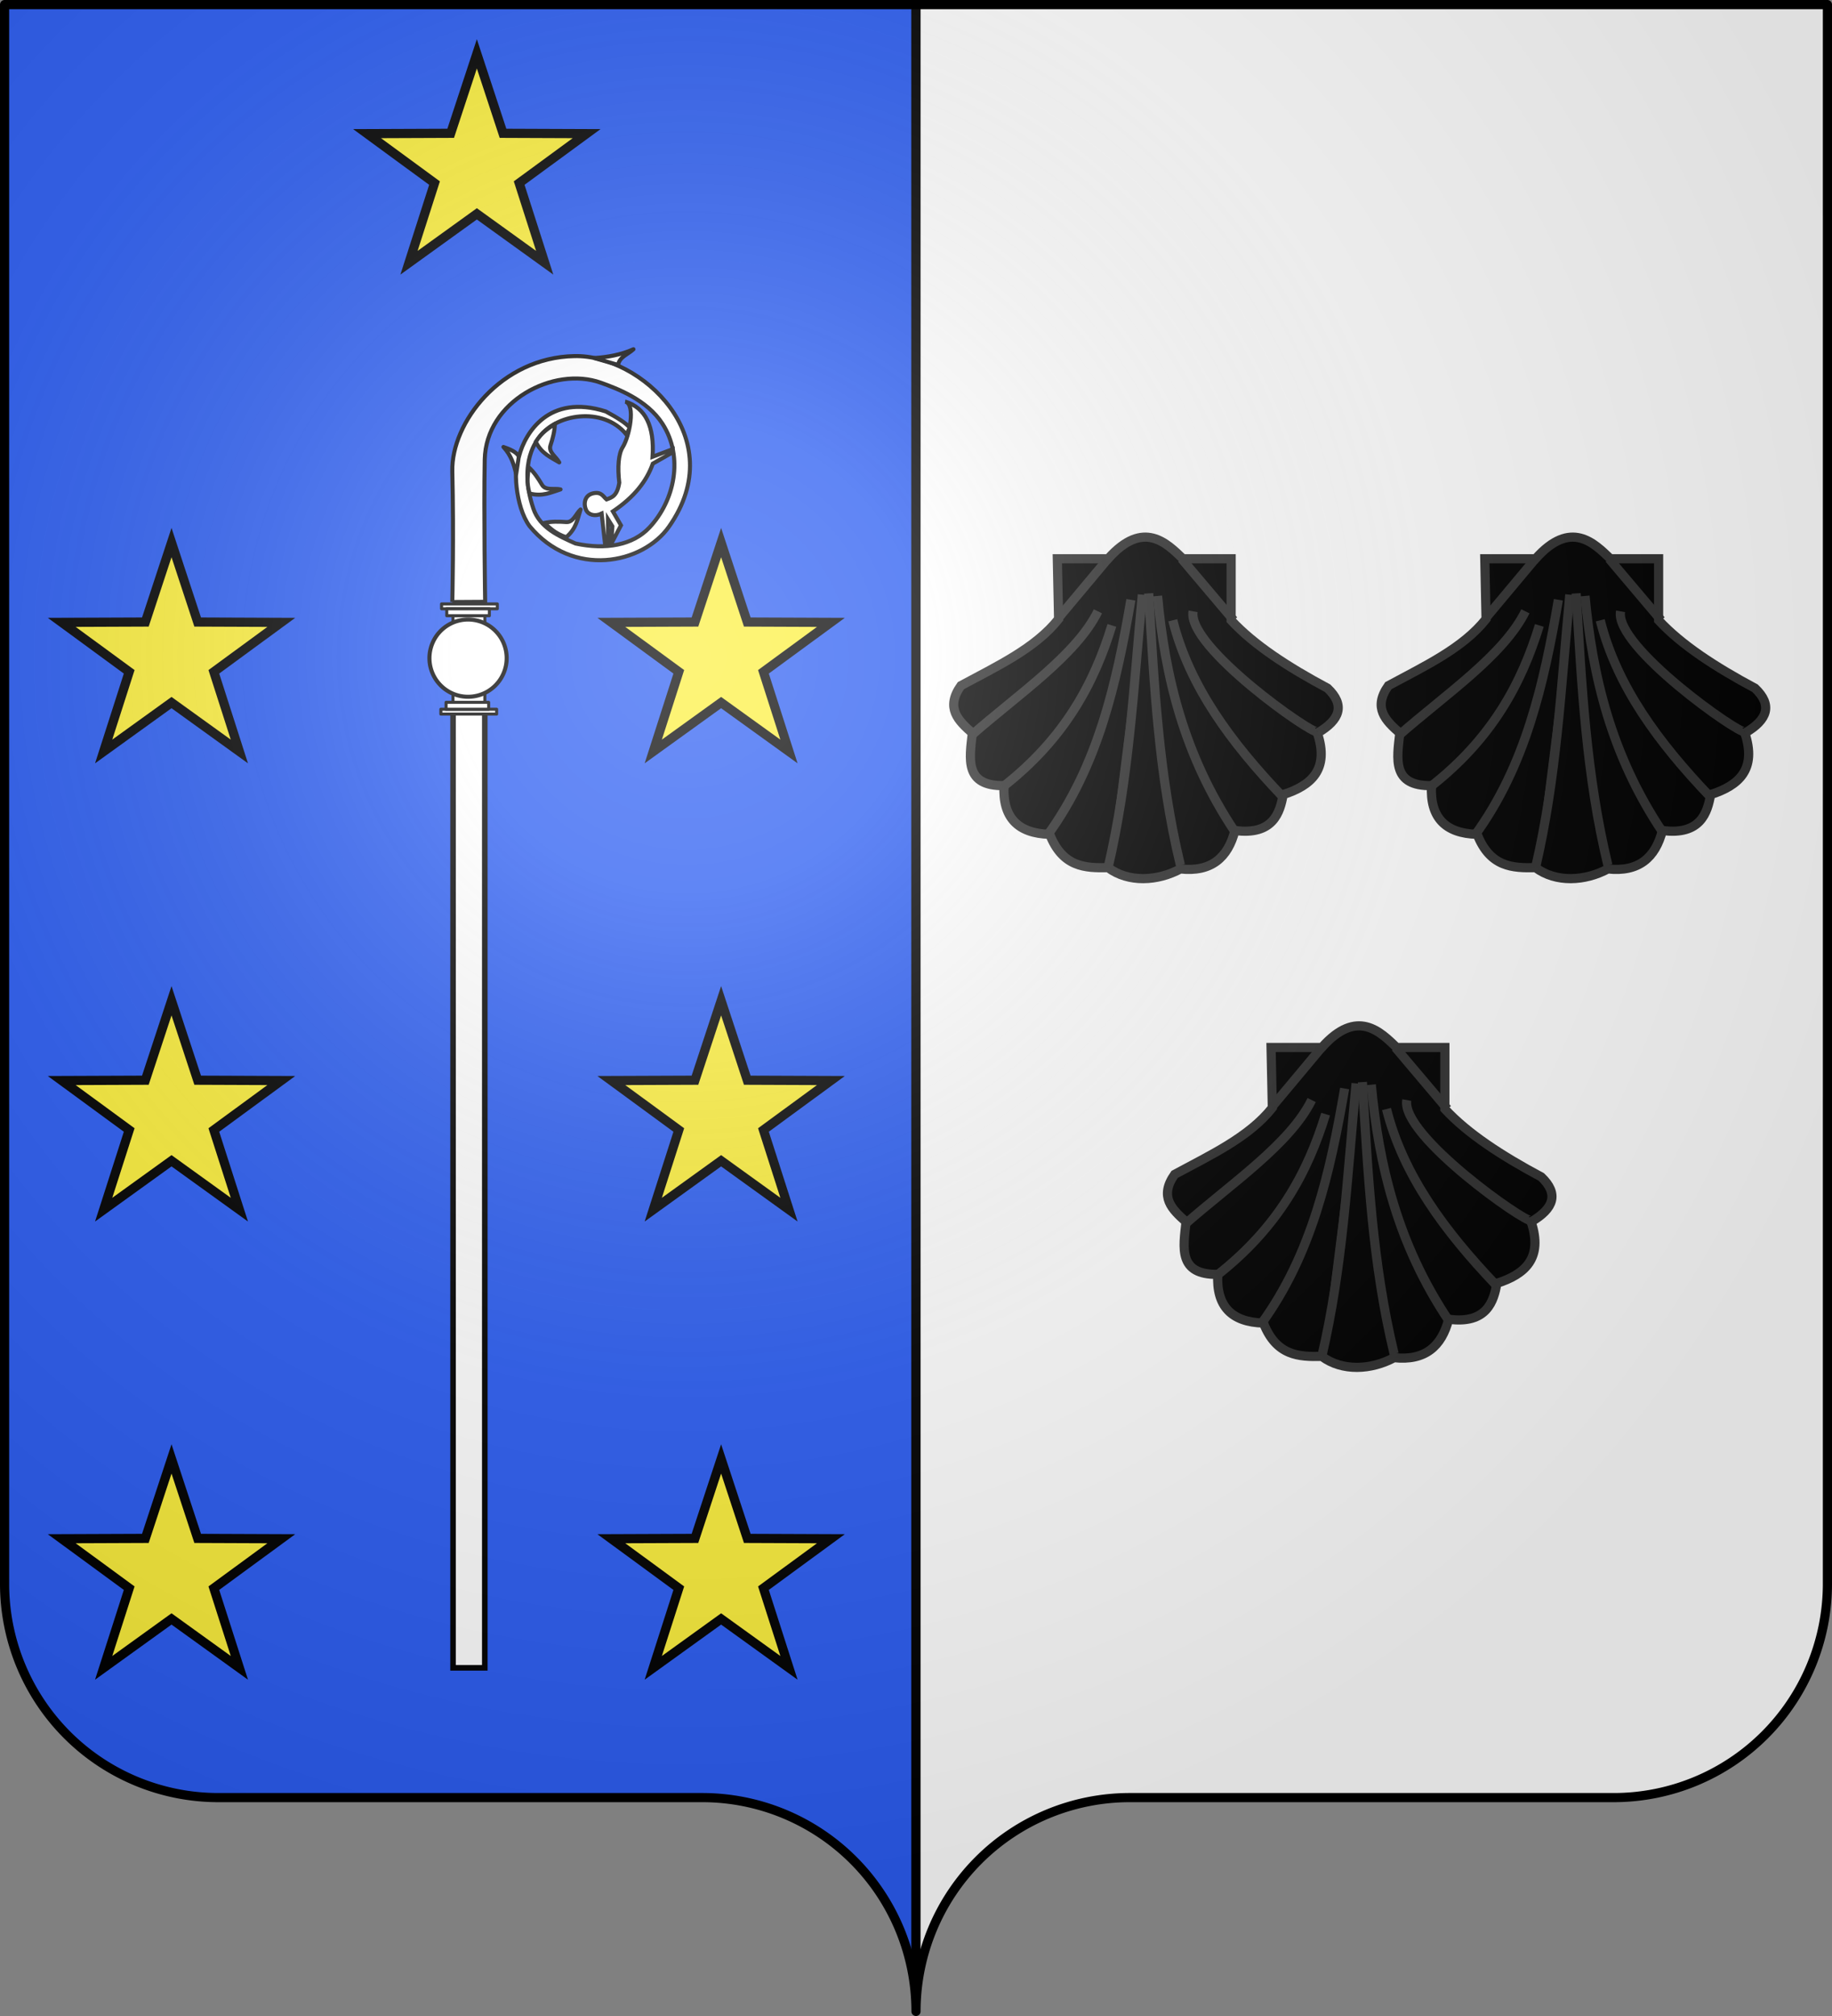
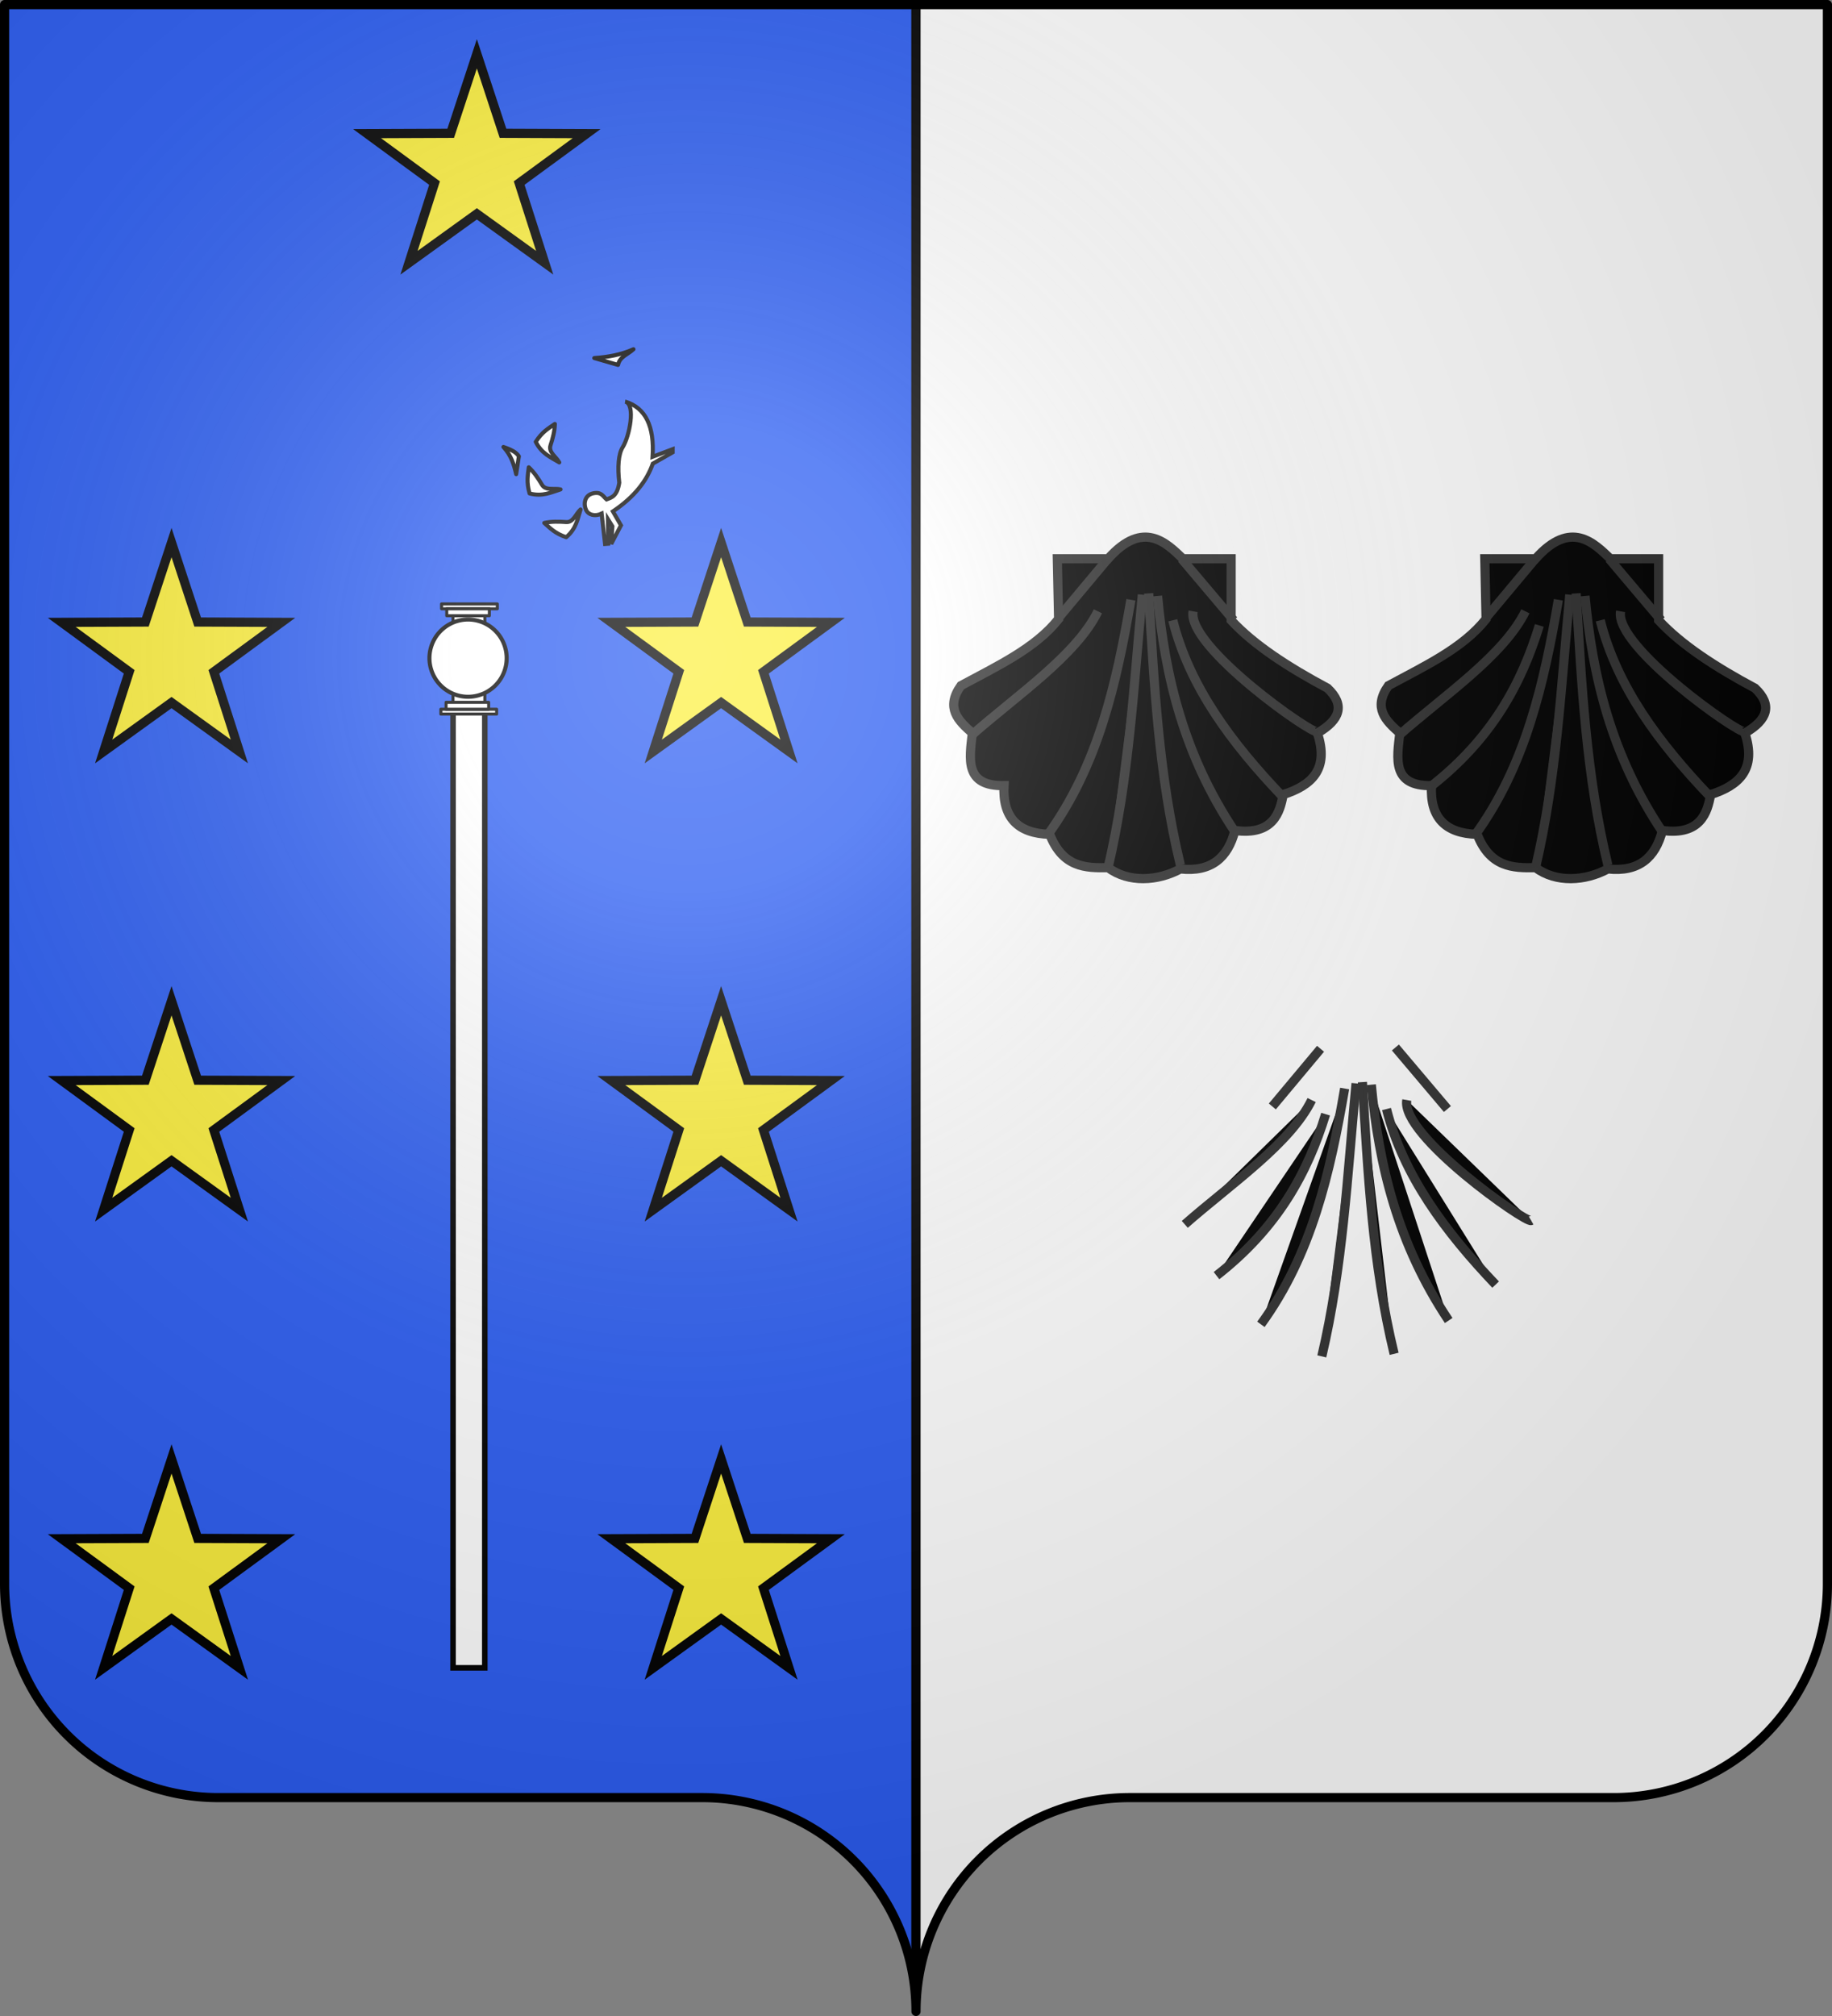
<svg xmlns="http://www.w3.org/2000/svg" xmlns:ns1="http://www.inkscape.org/namespaces/inkscape" xmlns:ns2="http://sodipodi.sourceforge.net/DTD/sodipodi-0.dtd" xmlns:xlink="http://www.w3.org/1999/xlink" width="600" height="660" viewBox="-300 -295 600 660" id="svg51619" version="1.1" ns1:version="0.48.2 r9819" ns2:docname="Blason_Parti_moderne_3D.svg">
  <rect x="-300" y="-295" width="600" height="660" fill="#808080" stroke="none" />
  <ns2:namedview pagecolor="#ffffff" bordercolor="#666666" borderopacity="1" objecttolerance="10" gridtolerance="10" guidetolerance="10" ns1:pageopacity="0" ns1:pageshadow="2" ns1:window-width="1440" ns1:window-height="848" id="namedview51646" showgrid="true" ns1:zoom="0.9530303" ns1:cx="300" ns1:cy="330" ns1:window-x="-8" ns1:window-y="-8" ns1:window-maximized="1" ns1:current-layer="layer3">
    <ns1:grid type="xygrid" id="grid52188" />
  </ns2:namedview>
  <defs id="defs51621">
    <radialGradient id="Gradient1" gradientUnits="userSpaceOnUse" cy="-80" cx="-75" r="405">
      <stop stop-color="#fff" stop-opacity=".31" offset="0" id="stop51624" />
      <stop stop-color="#fff" stop-opacity=".25" offset=".19" id="stop51626" />
      <stop stop-color="#6b6b6b" stop-opacity=".125" offset=".6" id="stop51628" />
      <stop stop-opacity=".125" offset="1" id="stop51630" />
    </radialGradient>
    <clipPath id="shield_cut">
      <path id="shield" d="M-298.5,-293.5 h597 v517 a70,70 0 0,1 -70,70 h-158.5 a70,70 0 0,0 -70,70 70,70 0 0,0 -70,-70 h-158.5 a70,70 0 0,1 -70,-70z" style="stroke-linecap:round;stroke-linejoin:round" />
    </clipPath>
  </defs>
  <g id="layer4" ns1:label="Fond écu" ns1:groupmode="layer" clip-path="url(#shield_cut)" style="stroke:#000000;stroke-width:3" ns2:insensitive="true">
    <rect x="-300" y="-300" width="300" height="660" id="rect51635" style="fill:#2b5df2;fill-opacity:1" />
    <rect y="-300" width="300" height="660" id="rect51637" style="fill:#ffffff;fill-opacity:1" x="0" />
  </g>
  <g id="layer3" ns1:label="Meubles" ns1:groupmode="layer" ns2:insensitive="true">
    <g id="g57680" transform="translate(329.395,112.517)">
-       <path style="fill:#000000;fill-opacity:1;fill-rule:evenodd;stroke:#313131;stroke-width:3;stroke-linecap:butt;stroke-linejoin:miter;stroke-miterlimit:4;stroke-opacity:0.995;stroke-dasharray:none;display:inline" id="path9359" d="m -213.109,-64.586 16.621,0 c 11.629,-13.081 19.286,-4.985 24.515,0 l 15.79,0 0,20.141 c 7.437,8.037 18.619,15.317 31.579,22.239 5.769,5.474 4.2,10.331 -3.324,14.686 3.94,11.883 -1.936,17.159 -11.219,20.141 -1.006,5.797 -3.233,13.436 -15.79,11.749 -2.286,8.961 -7.829,13.692 -17.867,12.588 -7.472,4.026 -16.994,4.584 -23.684,-0.42 -7.502,0.171 -14.868,-0.117 -19.114,-10.91 -10.526,-0.28 -15.513,-5.595 -14.959,-15.945 -13.037,0.215 -11.332,-8.73 -10.388,-17.204 -4.58,-4.053 -8.916,-8.188 -3.74,-15.525 11.832,-6.389 24.404,-12.217 31.995,-21.819 l -0.416,-19.721 z" ns1:connector-curvature="0" />
      <path style="fill:#000000;fill-opacity:1;fill-rule:evenodd;stroke:#313131;stroke-width:3;stroke-linecap:butt;stroke-linejoin:miter;stroke-miterlimit:4;stroke-opacity:0.995;stroke-dasharray:none;display:inline" id="path9361" d="m -241.364,-6.681 c 15.238,-13.392 34.431,-26.284 41.551,-40.701" ns1:connector-curvature="0" />
      <path style="fill:#000000;fill-opacity:1;fill-rule:evenodd;stroke:#313131;stroke-width:3;stroke-linecap:butt;stroke-linejoin:miter;stroke-miterlimit:4;stroke-opacity:0.995;stroke-dasharray:none;display:inline" id="path9363" d="m -230.976,10.103 c 20.169,-15.699 29.899,-33.83 35.734,-52.87" ns1:connector-curvature="0" />
      <path style="fill:#000000;fill-opacity:1;fill-rule:evenodd;stroke:#313131;stroke-width:3;stroke-linecap:butt;stroke-linejoin:miter;stroke-miterlimit:4;stroke-opacity:0.995;stroke-dasharray:none;display:inline" id="path9365" d="m -216.434,26.048 c 16.732,-22.948 22.697,-49.85 27.424,-77.206" ns1:connector-curvature="0" />
      <path style="fill:#313131;fill-opacity:1;fill-rule:evenodd;stroke:#313131;stroke-width:3;stroke-linecap:butt;stroke-linejoin:miter;stroke-miterlimit:4;stroke-opacity:0.995;stroke-dasharray:none;display:inline" id="path9367" d="m -196.489,36.538 c 3.445,-14.685 5.527,-29.37 7.094,-44.054 1.612,-15.107 2.679,-30.213 4.125,-45.32" ns1:connector-curvature="0" />
      <path style="fill:#000000;fill-opacity:1;fill-rule:evenodd;stroke:#313131;stroke-width:3;stroke-linecap:butt;stroke-linejoin:miter;stroke-miterlimit:4;stroke-opacity:0.995;stroke-dasharray:none;display:inline" id="path9369" d="m -172.805,35.699 c -7.169,-29.652 -8.586,-59.303 -10.388,-88.955" ns1:connector-curvature="0" />
      <path style="fill:#000000;fill-opacity:1;fill-rule:evenodd;stroke:#313131;stroke-width:3;stroke-linecap:butt;stroke-linejoin:miter;stroke-miterlimit:4;stroke-opacity:0.995;stroke-dasharray:none;display:inline" id="path9371" d="m -154.937,24.789 c -16.771,-25.089 -22.9,-51.005 -25.346,-77.206" ns1:connector-curvature="0" />
      <path style="fill:#000000;fill-opacity:1;fill-rule:evenodd;stroke:#313131;stroke-width:3;stroke-linecap:butt;stroke-linejoin:miter;stroke-miterlimit:4;stroke-opacity:0.995;stroke-dasharray:none;display:inline" id="path9373" d="m -139.563,13.04 c -16.475,-17.318 -30.27,-35.719 -35.734,-57.485" ns1:connector-curvature="0" />
      <path style="fill:#000000;fill-opacity:1;fill-rule:evenodd;stroke:#313131;stroke-width:3;stroke-linecap:butt;stroke-linejoin:miter;stroke-miterlimit:4;stroke-opacity:0.995;stroke-dasharray:none;display:inline" id="path9375" d="m -127.929,-7.94 c -1.672,0.965 -42.82,-27.875 -40.72,-39.442" ns1:connector-curvature="0" />
      <path style="fill:#000000;fill-opacity:1;fill-rule:evenodd;stroke:#313131;stroke-width:3;stroke-linecap:butt;stroke-linejoin:miter;stroke-miterlimit:4;stroke-opacity:0.995;stroke-dasharray:none;display:inline" id="path9377" d="m -155.353,-44.445 -17.036,-20.141" ns1:connector-curvature="0" />
      <path style="fill:#000000;fill-opacity:1;fill-rule:evenodd;stroke:#313131;stroke-width:3;stroke-linecap:butt;stroke-linejoin:miter;stroke-miterlimit:4;stroke-opacity:0.995;stroke-dasharray:none;display:inline" id="path9379" d="m -212.694,-45.284 15.79,-18.882" ns1:connector-curvature="0" />
    </g>
    <g id="g57680-4" transform="translate(259.395,-47.483)">
      <path style="fill:#000000;fill-opacity:1;fill-rule:evenodd;stroke:#313131;stroke-width:3;stroke-linecap:butt;stroke-linejoin:miter;stroke-miterlimit:4;stroke-opacity:0.995;stroke-dasharray:none;display:inline" id="path9359-9" d="m -213.109,-64.586 16.621,0 c 11.629,-13.081 19.286,-4.985 24.515,0 l 15.79,0 0,20.141 c 7.437,8.037 18.619,15.317 31.579,22.239 5.769,5.474 4.2,10.331 -3.324,14.686 3.94,11.883 -1.936,17.159 -11.219,20.141 -1.006,5.797 -3.233,13.436 -15.79,11.749 -2.286,8.961 -7.829,13.692 -17.867,12.588 -7.472,4.026 -16.994,4.584 -23.684,-0.42 -7.502,0.171 -14.868,-0.117 -19.114,-10.91 -10.526,-0.28 -15.513,-5.595 -14.959,-15.945 -13.037,0.215 -11.332,-8.73 -10.388,-17.204 -4.58,-4.053 -8.916,-8.188 -3.74,-15.525 11.832,-6.389 24.404,-12.217 31.995,-21.819 l -0.416,-19.721 z" ns1:connector-curvature="0" />
      <path style="fill:#000000;fill-opacity:1;fill-rule:evenodd;stroke:#313131;stroke-width:3;stroke-linecap:butt;stroke-linejoin:miter;stroke-miterlimit:4;stroke-opacity:0.995;stroke-dasharray:none;display:inline" id="path9361-9" d="m -241.364,-6.681 c 15.238,-13.392 34.431,-26.284 41.551,-40.701" ns1:connector-curvature="0" />
-       <path style="fill:#000000;fill-opacity:1;fill-rule:evenodd;stroke:#313131;stroke-width:3;stroke-linecap:butt;stroke-linejoin:miter;stroke-miterlimit:4;stroke-opacity:0.995;stroke-dasharray:none;display:inline" id="path9363-2" d="m -230.976,10.103 c 20.169,-15.699 29.899,-33.83 35.734,-52.87" ns1:connector-curvature="0" />
      <path style="fill:#000000;fill-opacity:1;fill-rule:evenodd;stroke:#313131;stroke-width:3;stroke-linecap:butt;stroke-linejoin:miter;stroke-miterlimit:4;stroke-opacity:0.995;stroke-dasharray:none;display:inline" id="path9365-5" d="m -216.434,26.048 c 16.732,-22.948 22.697,-49.85 27.424,-77.206" ns1:connector-curvature="0" />
      <path style="fill:#313131;fill-opacity:1;fill-rule:evenodd;stroke:#313131;stroke-width:3;stroke-linecap:butt;stroke-linejoin:miter;stroke-miterlimit:4;stroke-opacity:0.995;stroke-dasharray:none;display:inline" id="path9367-5" d="m -196.489,36.538 c 3.445,-14.685 5.527,-29.37 7.094,-44.054 1.612,-15.107 2.679,-30.213 4.125,-45.32" ns1:connector-curvature="0" />
      <path style="fill:#000000;fill-opacity:1;fill-rule:evenodd;stroke:#313131;stroke-width:3;stroke-linecap:butt;stroke-linejoin:miter;stroke-miterlimit:4;stroke-opacity:0.995;stroke-dasharray:none;display:inline" id="path9369-3" d="m -172.805,35.699 c -7.169,-29.652 -8.586,-59.303 -10.388,-88.955" ns1:connector-curvature="0" />
      <path style="fill:#000000;fill-opacity:1;fill-rule:evenodd;stroke:#313131;stroke-width:3;stroke-linecap:butt;stroke-linejoin:miter;stroke-miterlimit:4;stroke-opacity:0.995;stroke-dasharray:none;display:inline" id="path9371-3" d="m -154.937,24.789 c -16.771,-25.089 -22.9,-51.005 -25.346,-77.206" ns1:connector-curvature="0" />
      <path style="fill:#000000;fill-opacity:1;fill-rule:evenodd;stroke:#313131;stroke-width:3;stroke-linecap:butt;stroke-linejoin:miter;stroke-miterlimit:4;stroke-opacity:0.995;stroke-dasharray:none;display:inline" id="path9373-3" d="m -139.563,13.04 c -16.475,-17.318 -30.27,-35.719 -35.734,-57.485" ns1:connector-curvature="0" />
      <path style="fill:#000000;fill-opacity:1;fill-rule:evenodd;stroke:#313131;stroke-width:3;stroke-linecap:butt;stroke-linejoin:miter;stroke-miterlimit:4;stroke-opacity:0.995;stroke-dasharray:none;display:inline" id="path9375-7" d="m -127.929,-7.94 c -1.672,0.965 -42.82,-27.875 -40.72,-39.442" ns1:connector-curvature="0" />
      <path style="fill:#000000;fill-opacity:1;fill-rule:evenodd;stroke:#313131;stroke-width:3;stroke-linecap:butt;stroke-linejoin:miter;stroke-miterlimit:4;stroke-opacity:0.995;stroke-dasharray:none;display:inline" id="path9377-4" d="m -155.353,-44.445 -17.036,-20.141" ns1:connector-curvature="0" />
      <path style="fill:#000000;fill-opacity:1;fill-rule:evenodd;stroke:#313131;stroke-width:3;stroke-linecap:butt;stroke-linejoin:miter;stroke-miterlimit:4;stroke-opacity:0.995;stroke-dasharray:none;display:inline" id="path9379-3" d="m -212.694,-45.284 15.79,-18.882" ns1:connector-curvature="0" />
    </g>
    <g id="g57680-8" transform="translate(399.395,-47.483)">
      <path style="fill:#000000;fill-opacity:1;fill-rule:evenodd;stroke:#313131;stroke-width:3;stroke-linecap:butt;stroke-linejoin:miter;stroke-miterlimit:4;stroke-opacity:0.995;stroke-dasharray:none;display:inline" id="path9359-0" d="m -213.109,-64.586 16.621,0 c 11.629,-13.081 19.286,-4.985 24.515,0 l 15.79,0 0,20.141 c 7.437,8.037 18.619,15.317 31.579,22.239 5.769,5.474 4.2,10.331 -3.324,14.686 3.94,11.883 -1.936,17.159 -11.219,20.141 -1.006,5.797 -3.233,13.436 -15.79,11.749 -2.286,8.961 -7.829,13.692 -17.867,12.588 -7.472,4.026 -16.994,4.584 -23.684,-0.42 -7.502,0.171 -14.868,-0.117 -19.114,-10.91 -10.526,-0.28 -15.513,-5.595 -14.959,-15.945 -13.037,0.215 -11.332,-8.73 -10.388,-17.204 -4.58,-4.053 -8.916,-8.188 -3.74,-15.525 11.832,-6.389 24.404,-12.217 31.995,-21.819 l -0.416,-19.721 z" ns1:connector-curvature="0" />
      <path style="fill:#000000;fill-opacity:1;fill-rule:evenodd;stroke:#313131;stroke-width:3;stroke-linecap:butt;stroke-linejoin:miter;stroke-miterlimit:4;stroke-opacity:0.995;stroke-dasharray:none;display:inline" id="path9361-8" d="m -241.364,-6.681 c 15.238,-13.392 34.431,-26.284 41.551,-40.701" ns1:connector-curvature="0" />
      <path style="fill:#000000;fill-opacity:1;fill-rule:evenodd;stroke:#313131;stroke-width:3;stroke-linecap:butt;stroke-linejoin:miter;stroke-miterlimit:4;stroke-opacity:0.995;stroke-dasharray:none;display:inline" id="path9363-8" d="m -230.976,10.103 c 20.169,-15.699 29.899,-33.83 35.734,-52.87" ns1:connector-curvature="0" />
      <path style="fill:#000000;fill-opacity:1;fill-rule:evenodd;stroke:#313131;stroke-width:3;stroke-linecap:butt;stroke-linejoin:miter;stroke-miterlimit:4;stroke-opacity:0.995;stroke-dasharray:none;display:inline" id="path9365-0" d="m -216.434,26.048 c 16.732,-22.948 22.697,-49.85 27.424,-77.206" ns1:connector-curvature="0" />
      <path style="fill:#313131;fill-opacity:1;fill-rule:evenodd;stroke:#313131;stroke-width:3;stroke-linecap:butt;stroke-linejoin:miter;stroke-miterlimit:4;stroke-opacity:0.995;stroke-dasharray:none;display:inline" id="path9367-6" d="m -196.489,36.538 c 3.445,-14.685 5.527,-29.37 7.094,-44.054 1.612,-15.107 2.679,-30.213 4.125,-45.32" ns1:connector-curvature="0" />
      <path style="fill:#000000;fill-opacity:1;fill-rule:evenodd;stroke:#313131;stroke-width:3;stroke-linecap:butt;stroke-linejoin:miter;stroke-miterlimit:4;stroke-opacity:0.995;stroke-dasharray:none;display:inline" id="path9369-8" d="m -172.805,35.699 c -7.169,-29.652 -8.586,-59.303 -10.388,-88.955" ns1:connector-curvature="0" />
      <path style="fill:#000000;fill-opacity:1;fill-rule:evenodd;stroke:#313131;stroke-width:3;stroke-linecap:butt;stroke-linejoin:miter;stroke-miterlimit:4;stroke-opacity:0.995;stroke-dasharray:none;display:inline" id="path9371-1" d="m -154.937,24.789 c -16.771,-25.089 -22.9,-51.005 -25.346,-77.206" ns1:connector-curvature="0" />
      <path style="fill:#000000;fill-opacity:1;fill-rule:evenodd;stroke:#313131;stroke-width:3;stroke-linecap:butt;stroke-linejoin:miter;stroke-miterlimit:4;stroke-opacity:0.995;stroke-dasharray:none;display:inline" id="path9373-9" d="m -139.563,13.04 c -16.475,-17.318 -30.27,-35.719 -35.734,-57.485" ns1:connector-curvature="0" />
      <path style="fill:#000000;fill-opacity:1;fill-rule:evenodd;stroke:#313131;stroke-width:3;stroke-linecap:butt;stroke-linejoin:miter;stroke-miterlimit:4;stroke-opacity:0.995;stroke-dasharray:none;display:inline" id="path9375-8" d="m -127.929,-7.94 c -1.672,0.965 -42.82,-27.875 -40.72,-39.442" ns1:connector-curvature="0" />
      <path style="fill:#000000;fill-opacity:1;fill-rule:evenodd;stroke:#313131;stroke-width:3;stroke-linecap:butt;stroke-linejoin:miter;stroke-miterlimit:4;stroke-opacity:0.995;stroke-dasharray:none;display:inline" id="path9377-9" d="m -155.353,-44.445 -17.036,-20.141" ns1:connector-curvature="0" />
      <path style="fill:#000000;fill-opacity:1;fill-rule:evenodd;stroke:#313131;stroke-width:3;stroke-linecap:butt;stroke-linejoin:miter;stroke-miterlimit:4;stroke-opacity:0.995;stroke-dasharray:none;display:inline" id="path9379-7" d="m -212.694,-45.284 15.79,-18.882" ns1:connector-curvature="0" />
    </g>
    <g id="g66093" transform="matrix(-0.663,0,0,0.663,-73.359,-181.329)">
      <g id="layer7" transform="translate(-269.723,-349.807)">
        <path id="path5390" style="fill:#ffffff;fill-opacity:1;fill-rule:evenodd;stroke:#000000;stroke-width:2.746;stroke-linecap:butt;stroke-linejoin:miter;stroke-miterlimit:4;stroke-opacity:1;stroke-dasharray:none" d="m 372.087,528.723 0,473.19 15.675,0 0,-473.65 -15.675,0.46 z" ns1:connector-curvature="0" />
      </g>
      <g id="layer3-2" transform="translate(-269.723,-349.807)">
        <rect id="rect3390" style="fill:#ffffff;fill-opacity:1;fill-rule:nonzero;stroke:#000000;stroke-width:1.5;stroke-linecap:square;stroke-linejoin:round;stroke-miterlimit:4;stroke-opacity:1;stroke-dasharray:none;stroke-dashoffset:0" y="482.39" x="372.056" height="46.015" width="15.738" />
-         <path id="path2400" style="fill:#ffffff;fill-opacity:1;fill-rule:nonzero;stroke:#000000;stroke-width:2;stroke-linecap:square;stroke-linejoin:round;stroke-miterlimit:4;stroke-opacity:1;stroke-dasharray:none;stroke-dashoffset:0" transform="translate(-6.329,-10.948)" d="m 405.755,514.292 a 19.073,19.073 0 1 1 -38.146,0 19.073,19.073 0 1 1 38.146,0 z" ns1:connector-curvature="0" />
+         <path id="path2400" style="fill:#ffffff;fill-opacity:1;fill-rule:nonzero;stroke:#000000;stroke-width:2;stroke-linecap:square;stroke-linejoin:round;stroke-miterlimit:4;stroke-opacity:1;stroke-dasharray:none;stroke-dashoffset:0" transform="translate(-6.329,-10.948)" d="m 405.755,514.292 a 19.073,19.073 0 1 1 -38.146,0 19.073,19.073 0 1 1 38.146,0 " ns1:connector-curvature="0" />
      </g>
      <g id="layer5" transform="translate(-269.723,-349.807)">
-         <path id="path3424" style="fill:#ffffff;fill-opacity:1;fill-rule:evenodd;stroke:#000000;stroke-width:2;stroke-linecap:butt;stroke-linejoin:miter;stroke-miterlimit:4;stroke-opacity:1;stroke-dasharray:none" d="m 388.136,475.635 c 0,0 -0.754,-32.824 0,-64.591 0.565,-23.814 -23.992,-56.23 -60.34,-56.85 -32.593,-0.809 -77.653,40.15 -46.69,84.233 12.974,18.471 47.515,25.556 68.875,-0.288 7.172,-9.797 8.132,-29.742 5.122,-34.736 -2.944,-11.124 -14.593,-30.841 -42.79,-21.873 -5.652,3.028 -9.902,5.684 -11.883,8.054 l 1.723,3.316 c 11.414,-14.044 35.464,-10.42 43.624,2.177 -0.244,0.056 10.173,10.972 2.34,34.352 -3.24,9.672 -12.873,13.724 -20.805,17.297 -14.972,3.25 -28.341,0.849 -36.529,-7.862 -12.422,-13.215 -17.077,-34.752 -6.444,-51.307 7.581,-11.802 22.408,-17.353 30.393,-20.209 23.422,-8.374 56.826,9.213 57.376,37.96 0.482,25.208 -0.204,70.226 -0.204,70.226 l 16.232,0.1 z" ns1:connector-curvature="0" />
-       </g>
+         </g>
      <g id="layer6" transform="translate(-269.723,-349.807)">
        <path id="path4398" style="fill:#ffffff;fill-opacity:1;fill-rule:evenodd;stroke:#000000;stroke-width:2;stroke-linecap:butt;stroke-linejoin:miter;stroke-miterlimit:4;stroke-opacity:1;stroke-dasharray:none" d="m 302.636,376.692 c -5.101,1.393 -2.071,17.083 1.331,22.498 2.119,3.373 2.582,9.785 1.693,17.539 1.028,6.587 3.694,7.279 6.29,8.225 1.692,-1.433 2.478,-3.859 6.532,-3.024 4.636,0.955 4.927,5.749 3.387,8.588 -1.051,1.938 -4.078,3.041 -7.499,1.451 l -1.693,14.999 -1.572,-0.121 0.121,-12.096 -2.177,3.508 0.605,8.709 -4.838,-9.193 3.992,-6.895 c -10.696,-7.175 -16.754,-15.123 -19.716,-23.587 l -9.798,-5.564 0,-1.572 9.919,3.75 c -0.975,-15.003 3.435,-24.147 13.426,-27.215 z" ns1:connector-curvature="0" />
        <path id="path4406" style="fill:#ffffff;fill-opacity:1;fill-rule:evenodd;stroke:#000000;stroke-width:2;stroke-linecap:butt;stroke-linejoin:round;stroke-miterlimit:4;stroke-opacity:1;stroke-dasharray:none" d="m 356.584,412.495 c 1.073,-4.589 2.364,-9.154 6.29,-13.426 -3.085,1.096 -6.114,2.237 -7.62,4.596 l 1.331,8.83 z" ns1:connector-curvature="0" />
        <path id="path5377" style="fill:#ffffff;fill-opacity:1;fill-rule:evenodd;stroke:#000000;stroke-width:2;stroke-linecap:butt;stroke-linejoin:round;stroke-miterlimit:4;stroke-opacity:1;stroke-dasharray:none" d="m 306.265,358.548 c -0.807,-4.078 -4.801,-5.101 -7.62,-7.741 6.089,2.718 12.621,3.887 19.353,4.354 l -11.733,3.387 z" ns1:connector-curvature="0" />
        <path id="path5379" style="fill:#ffffff;fill-opacity:1;fill-rule:evenodd;stroke:#000000;stroke-width:2;stroke-linecap:butt;stroke-linejoin:round;stroke-miterlimit:4;stroke-opacity:1;stroke-dasharray:none" d="m 335.295,406.689 c 1.483,-2.763 5.421,-5.04 4.354,-8.346 -1.181,-3.66 -2.077,-7.007 -2.177,-10.644 3.145,2.171 6.29,3.878 9.435,8.83 -2.954,5.908 -7.435,7.615 -11.612,10.16 z" ns1:connector-curvature="0" />
        <path id="use5381" style="fill:#ffffff;fill-opacity:1;fill-rule:evenodd;stroke:#000000;stroke-width:2;stroke-linecap:butt;stroke-linejoin:round;stroke-miterlimit:4;stroke-opacity:1;stroke-dasharray:none" d="m 334.666,420.018 c 3.054,-0.713 7.365,0.739 9.142,-2.246 1.967,-3.305 3.887,-6.189 6.551,-8.668 0.449,3.795 1.245,7.284 -0.394,12.916 -6.386,1.687 -10.629,-0.55 -15.299,-2.002 z" ns1:connector-curvature="0" />
        <path id="use5385" style="fill:#ffffff;fill-opacity:1;fill-rule:evenodd;stroke:#000000;stroke-width:2;stroke-linecap:butt;stroke-linejoin:round;stroke-miterlimit:4;stroke-opacity:1;stroke-dasharray:none" d="m 324.78,429.929 c 2.329,2.1 3.6,6.468 7.065,6.221 3.836,-0.273 7.3,-0.344 10.856,0.427 -2.858,2.536 -5.268,5.182 -10.827,7.054 -5.032,-4.279 -5.62,-9.038 -7.095,-13.702 z" ns1:connector-curvature="0" />
      </g>
      <g id="layer4-2" transform="translate(-269.723,-349.807)">
        <g id="g3392" style="fill:#ffffff;fill-opacity:1" transform="translate(0,2.053)">
          <rect id="rect3382" style="fill:#ffffff;fill-opacity:1;fill-rule:nonzero;stroke:#000000;stroke-width:1.5;stroke-linecap:square;stroke-linejoin:round;stroke-miterlimit:4;stroke-opacity:1;stroke-dasharray:none;stroke-dashoffset:0" y="474.521" x="365.898" height="2.395" width="27.541" />
          <rect id="rect3388" style="fill:#ffffff;fill-opacity:1;fill-rule:nonzero;stroke:#000000;stroke-width:1.5;stroke-linecap:square;stroke-linejoin:round;stroke-miterlimit:4;stroke-opacity:1;stroke-dasharray:none;stroke-dashoffset:0" y="476.916" x="369.832" height="3.421" width="21.04" />
        </g>
        <g id="use3396" style="fill:#ffffff;fill-opacity:1" transform="matrix(1,0,0,-1,0.342,1005.492)">
          <rect id="rect3400" style="fill:#ffffff;fill-opacity:1;fill-rule:nonzero;stroke:#000000;stroke-width:1.5;stroke-linecap:square;stroke-linejoin:round;stroke-miterlimit:4;stroke-opacity:1;stroke-dasharray:none;stroke-dashoffset:0" y="474.521" x="365.898" height="2.395" width="27.541" />
          <rect id="rect3402" style="fill:#ffffff;fill-opacity:1;fill-rule:nonzero;stroke:#000000;stroke-width:1.5;stroke-linecap:square;stroke-linejoin:round;stroke-miterlimit:4;stroke-opacity:1;stroke-dasharray:none;stroke-dashoffset:0" y="476.916" x="369.832" height="3.421" width="21.04" />
        </g>
      </g>
    </g>
    <path ns2:type="star" style="color:#000000;fill:#fcef3c;fill-opacity:1;fill-rule:nonzero;stroke:#000000;stroke-width:8.933;stroke-linecap:butt;stroke-linejoin:miter;stroke-miterlimit:4;stroke-opacity:1;stroke-dasharray:none;stroke-dashoffset:0;marker:none;visibility:visible;display:inline;overflow:visible" id="path4627" ns2:sides="5" ns2:cx="352.50015" ns2:cy="239.99982" ns2:r1="112.52783" ns2:r2="43.376778" ns2:arg1="1.5707963" ns2:arg2="2.1991148" ns1:flatsided="false" ns1:rounded="0" ns1:randomized="0" d="m 352.5,352.528 -25.496,-77.435 -81.524,-0.32 65.767,-48.177 -24.888,-77.633 66.142,47.66 66.142,-47.66 -24.888,77.633 65.767,48.177 -81.524,0.32 z" transform="matrix(0.336,0,0,-0.336,-262.267,-158.928)" />
    <path ns2:type="star" style="color:#000000;fill:#fcef3c;fill-opacity:1;fill-rule:nonzero;stroke:#000000;stroke-width:8.933;stroke-linecap:butt;stroke-linejoin:miter;stroke-miterlimit:4;stroke-opacity:1;stroke-dasharray:none;stroke-dashoffset:0;marker:none;visibility:visible;display:inline;overflow:visible" id="path4627-8" ns2:sides="5" ns2:cx="352.50015" ns2:cy="239.99982" ns2:r1="112.52783" ns2:r2="43.376778" ns2:arg1="1.5707963" ns2:arg2="2.1991148" ns1:flatsided="false" ns1:rounded="0" ns1:randomized="0" d="m 352.5,352.528 -25.496,-77.435 -81.524,-0.32 65.767,-48.177 -24.888,-77.633 66.142,47.66 66.142,-47.66 -24.888,77.633 65.767,48.177 -81.524,0.32 z" transform="matrix(0.336,0,0,-0.336,-182.267,1.072)" />
    <path transform="matrix(0.336,0,0,-0.336,-182.267,151.072)" d="m 352.5,352.528 -25.496,-77.435 -81.524,-0.32 65.767,-48.177 -24.888,-77.633 66.142,47.66 66.142,-47.66 -24.888,77.633 65.767,48.177 -81.524,0.32 z" ns1:randomized="0" ns1:rounded="0" ns1:flatsided="false" ns2:arg2="2.1991148" ns2:arg1="1.5707963" ns2:r2="43.376778" ns2:r1="112.52783" ns2:cy="239.99982" ns2:cx="352.50015" ns2:sides="5" id="path66270" style="color:#000000;fill:#fcef3c;fill-opacity:1;fill-rule:nonzero;stroke:#000000;stroke-width:8.933;stroke-linecap:butt;stroke-linejoin:miter;stroke-miterlimit:4;stroke-opacity:1;stroke-dasharray:none;stroke-dashoffset:0;marker:none;visibility:visible;display:inline;overflow:visible" ns2:type="star" />
    <path ns2:type="star" style="color:#000000;fill:#fcef3c;fill-opacity:1;fill-rule:nonzero;stroke:#000000;stroke-width:8.933;stroke-linecap:butt;stroke-linejoin:miter;stroke-miterlimit:4;stroke-opacity:1;stroke-dasharray:none;stroke-dashoffset:0;marker:none;visibility:visible;display:inline;overflow:visible" id="path66272" ns2:sides="5" ns2:cx="352.50015" ns2:cy="239.99982" ns2:r1="112.52783" ns2:r2="43.376778" ns2:arg1="1.5707963" ns2:arg2="2.1991148" ns1:flatsided="false" ns1:rounded="0" ns1:randomized="0" d="m 352.5,352.528 -25.496,-77.435 -81.524,-0.32 65.767,-48.177 -24.888,-77.633 66.142,47.66 66.142,-47.66 -24.888,77.633 65.767,48.177 -81.524,0.32 z" transform="matrix(0.336,0,0,-0.336,-182.267,301.072)" />
    <path transform="matrix(0.336,0,0,-0.336,-362.267,1.072)" d="m 352.5,352.528 -25.496,-77.435 -81.524,-0.32 65.767,-48.177 -24.888,-77.633 66.142,47.66 66.142,-47.66 -24.888,77.633 65.767,48.177 -81.524,0.32 z" ns1:randomized="0" ns1:rounded="0" ns1:flatsided="false" ns2:arg2="2.1991148" ns2:arg1="1.5707963" ns2:r2="43.376778" ns2:r1="112.52783" ns2:cy="239.99982" ns2:cx="352.50015" ns2:sides="5" id="path66298" style="color:#000000;fill:#fcef3c;fill-opacity:1;fill-rule:nonzero;stroke:#000000;stroke-width:8.933;stroke-linecap:butt;stroke-linejoin:miter;stroke-miterlimit:4;stroke-opacity:1;stroke-dasharray:none;stroke-dashoffset:0;marker:none;visibility:visible;display:inline;overflow:visible" ns2:type="star" />
    <path ns2:type="star" style="color:#000000;fill:#fcef3c;fill-opacity:1;fill-rule:nonzero;stroke:#000000;stroke-width:8.933;stroke-linecap:butt;stroke-linejoin:miter;stroke-miterlimit:4;stroke-opacity:1;stroke-dasharray:none;stroke-dashoffset:0;marker:none;visibility:visible;display:inline;overflow:visible" id="path66300" ns2:sides="5" ns2:cx="352.50015" ns2:cy="239.99982" ns2:r1="112.52783" ns2:r2="43.376778" ns2:arg1="1.5707963" ns2:arg2="2.1991148" ns1:flatsided="false" ns1:rounded="0" ns1:randomized="0" d="m 352.5,352.528 -25.496,-77.435 -81.524,-0.32 65.767,-48.177 -24.888,-77.633 66.142,47.66 66.142,-47.66 -24.888,77.633 65.767,48.177 -81.524,0.32 z" transform="matrix(0.336,0,0,-0.336,-362.267,151.072)" />
    <path transform="matrix(0.336,0,0,-0.336,-362.267,301.072)" d="m 352.5,352.528 -25.496,-77.435 -81.524,-0.32 65.767,-48.177 -24.888,-77.633 66.142,47.66 66.142,-47.66 -24.888,77.633 65.767,48.177 -81.524,0.32 z" ns1:randomized="0" ns1:rounded="0" ns1:flatsided="false" ns2:arg2="2.1991148" ns2:arg1="1.5707963" ns2:r2="43.376778" ns2:r1="112.52783" ns2:cy="239.99982" ns2:cx="352.50015" ns2:sides="5" id="path66302" style="color:#000000;fill:#fcef3c;fill-opacity:1;fill-rule:nonzero;stroke:#000000;stroke-width:8.933;stroke-linecap:butt;stroke-linejoin:miter;stroke-miterlimit:4;stroke-opacity:1;stroke-dasharray:none;stroke-dashoffset:0;marker:none;visibility:visible;display:inline;overflow:visible" ns2:type="star" />
  </g>
  <g id="layer2" ns1:label="Reflet final" ns1:groupmode="layer" ns2:insensitive="true">
    <use xlink:href="#shield" fill="url(#Gradient1)" id="use51641" />
  </g>
  <g id="layer1" ns1:label="Contour final" ns1:groupmode="layer" ns2:insensitive="true">
    <use xlink:href="#shield" style="fill:none;stroke:#000;stroke-width:3" id="use51644" />
  </g>
</svg>